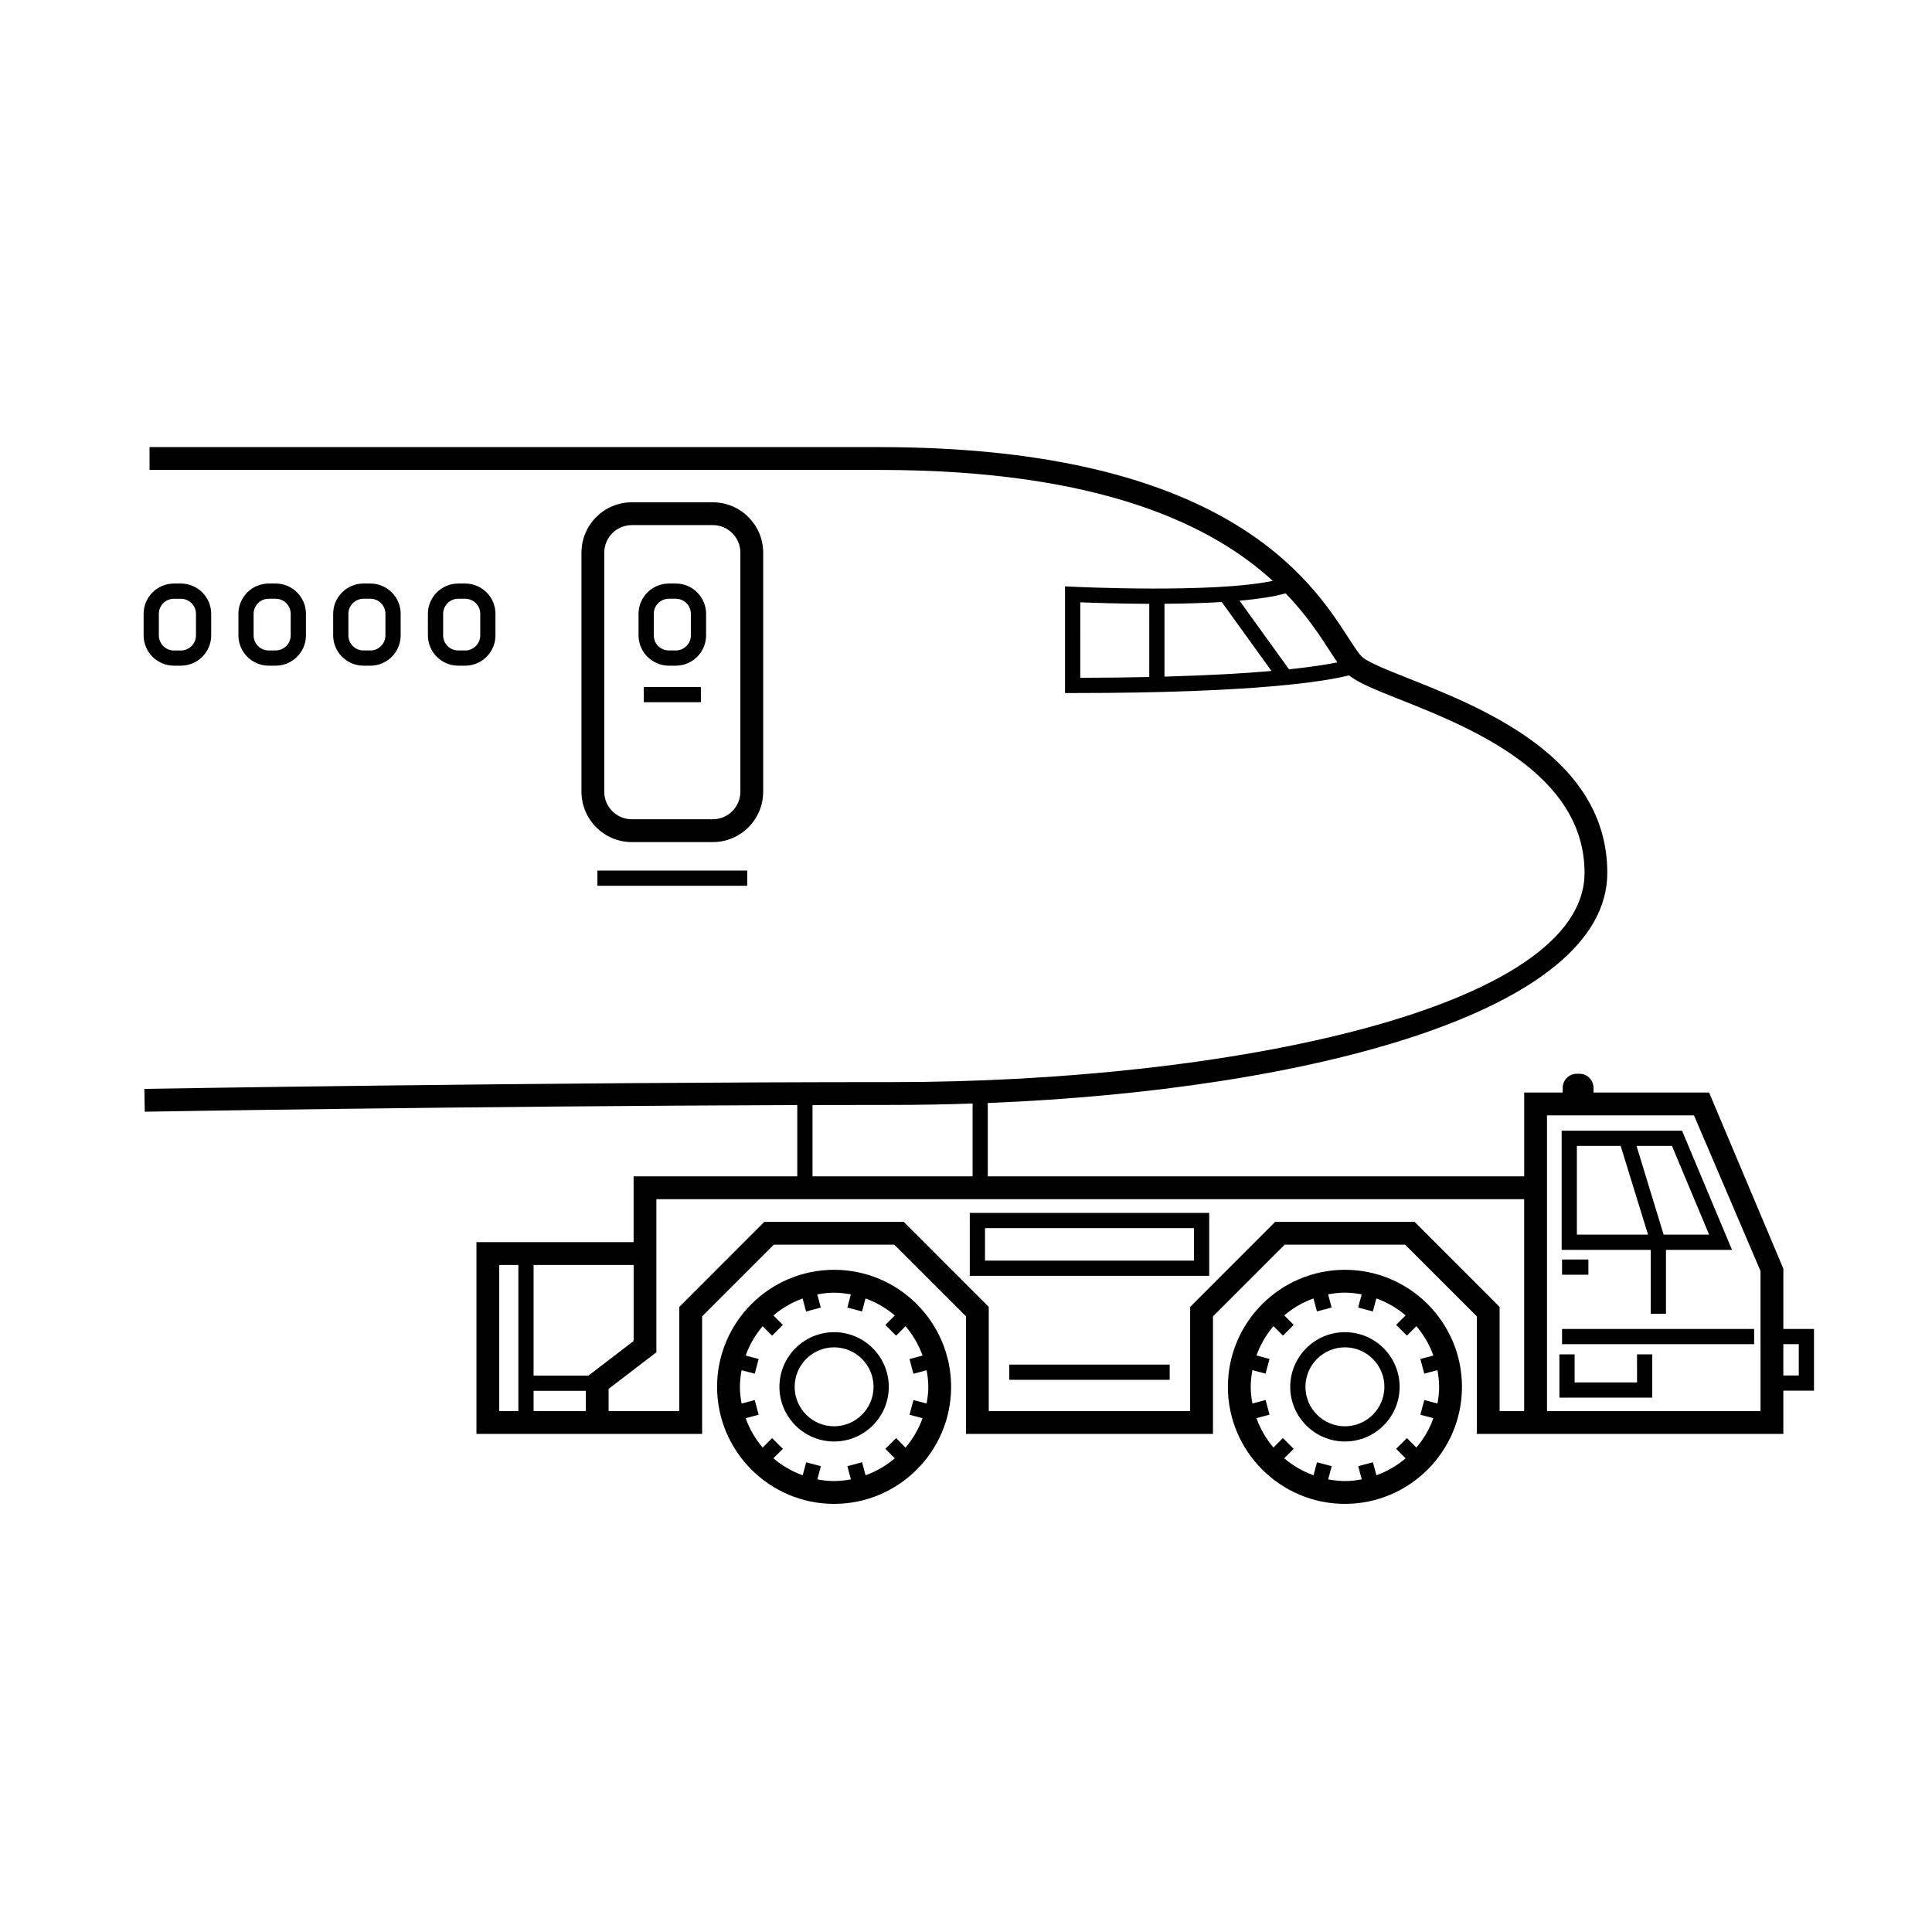
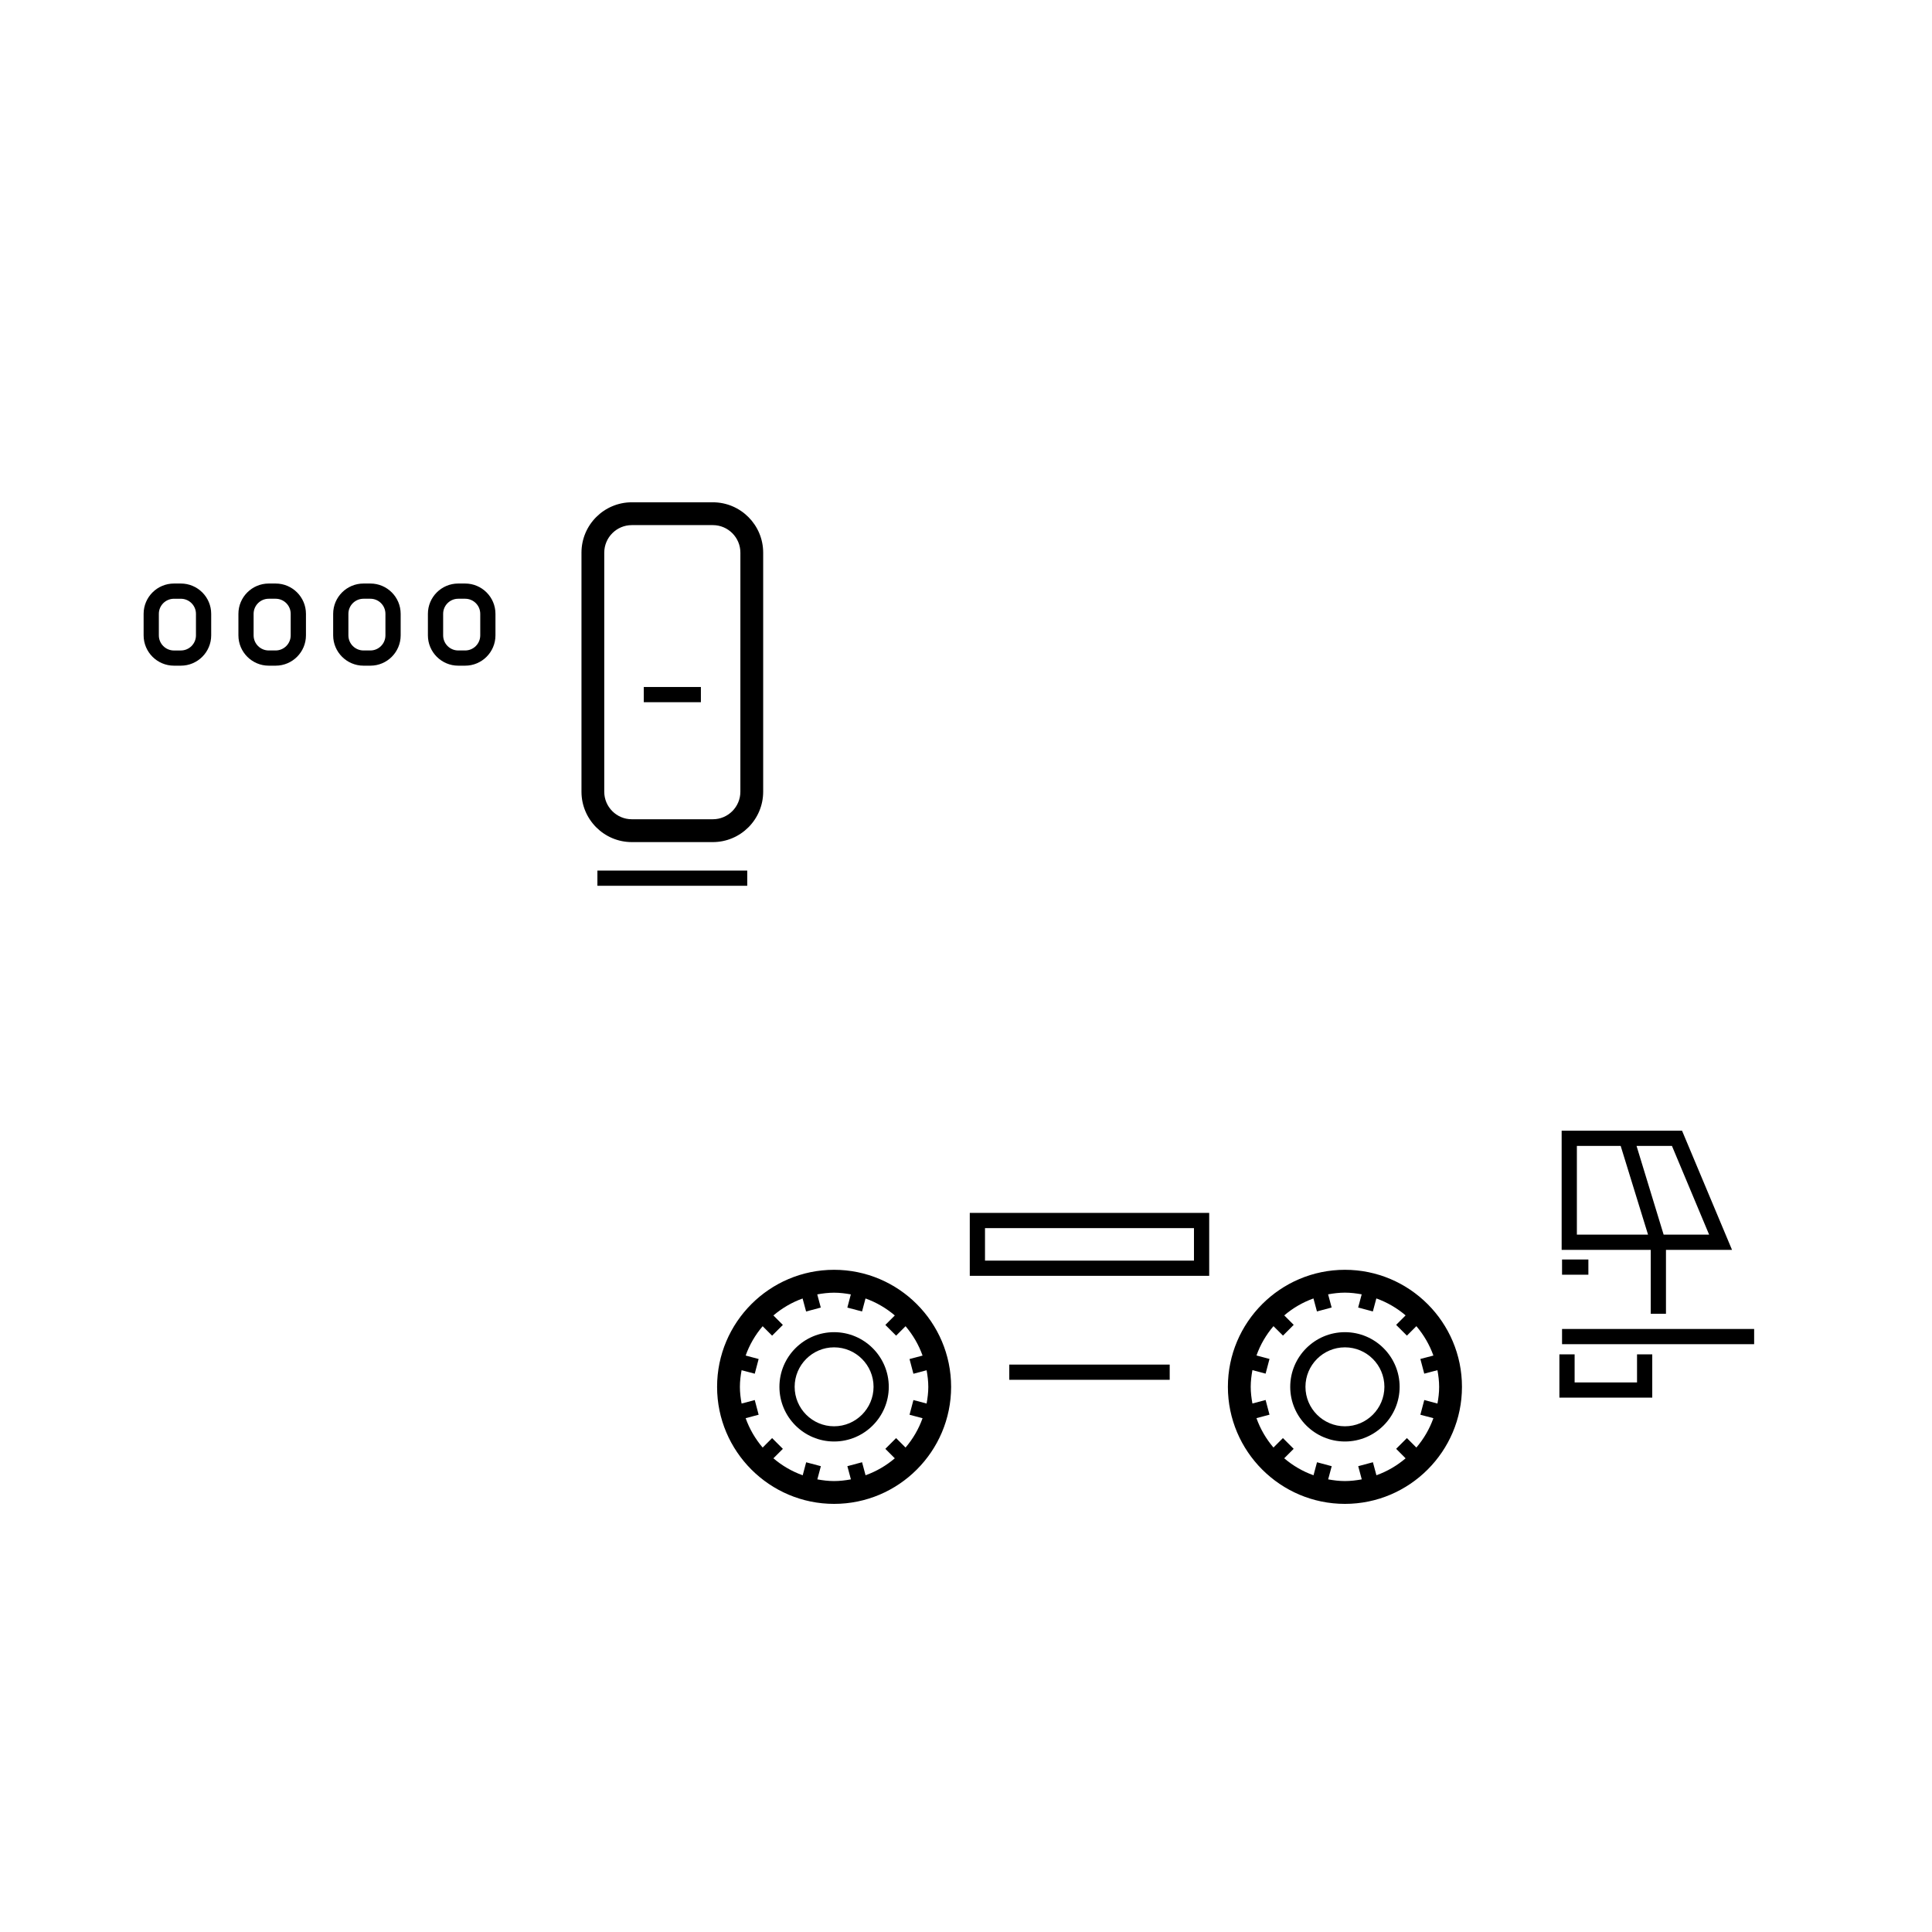
<svg xmlns="http://www.w3.org/2000/svg" fill="#000000" width="800px" height="800px" version="1.1" viewBox="144 144 512 512">
  <g>
    <path d="m464.45 465.43h-63.449v16.676h63.449zm-4.035 12.648h-55.379v-8.613h55.379z" />
    <path d="m411.47 505.63h42.512v4.031h-42.512z" />
    <path d="m557.96 496.19h50.906v4.031h-50.906z" />
    <path d="m589.76 443.65h-31.906v31.574h23.609v16.938h4.035v-16.938h17.504zm7.176 27.543h-12.055l-7.18-23.512h9.383zm-35.047-23.512h11.609l7.25 23.512h-18.859z" />
    <path d="m557.96 477.78h6.977v4.031h-6.977z" />
    <path d="m577.83 507.62v2.738h-16.539v-7.438h-4.035v11.465h24.609v-11.465h-4.035z" />
-     <path d="m624.73 496.19h-8.125v-15.98l-19.68-46.68h-30.633v-1.254c0-2.051-1.668-3.719-3.719-3.719h-0.719c-2.051 0-3.719 1.668-3.719 3.719v1.254h-10.203v22.219h-142.16v-19.438c85.176-3.422 164.18-24.223 164.18-61.008 0-30.586-33.039-43.711-52.777-51.555-5.422-2.152-10.539-4.188-12.125-5.598-0.934-0.828-2.231-2.852-3.75-5.195-9.766-15.098-32.621-50.465-124.25-50.465h-193.42v6.047h193.43c59.453 0 88.664 15.141 104.23 29.391-15.586 3.344-52.504 1.586-52.926 1.566l-2.117-0.105v28.273h2.016c49.137 0 67.406-3.199 73.23-4.684 2.492 1.996 7.106 3.859 13.461 6.383 18.312 7.273 48.965 19.453 48.965 45.938 0 36.027-94.418 55.469-183.26 55.469-92.543 0-197.35 1.785-198.4 1.797l0.105 6.047c0.945-0.016 87.656-1.492 172.92-1.758v18.887h-43.371v17.438l-41.648 0.004v50.812h59.809v-31.145l19.004-19.004h31.91l19.012 19.004v31.152h65.453v-31.152l19.004-19.004h31.91l19.004 19.004v31.152h81.23v-11.453h8.125v-16.359zm-128.5-179.96c0.812 1.258 1.516 2.332 2.191 3.301-2.555 0.523-6.629 1.195-12.816 1.844l-13.113-18.184c4.777-0.43 9.062-1.047 12.211-1.949 5.519 5.715 9 11.074 11.527 14.988zm-43.633-12.223c5.012-0.031 10.238-0.168 15.18-0.465l13.18 18.273c-7.074 0.621-16.332 1.168-28.359 1.496zm-22.312-0.391c3.367 0.137 10.297 0.371 18.285 0.402l-0.004 19.395c-5.559 0.121-11.582 0.203-18.285 0.211zm-70.957 133.23c7.148-0.016 14.277-0.031 21.332-0.031 7.031 0 14.078-0.133 21.09-0.367v19.301h-42.422zm-73.922 71.707v-29.32h26.512v20.141l-11.984 9.18zm-9.102-29.32h5.066v38.723h-5.066zm9.102 38.723v-5.367h13.844v5.367zm262.52 0h-6.516v-27.609l-22.539-22.551h-36.93l-22.539 22.551v27.609h-53.371v-27.609l-22.539-22.551h-36.93l-22.539 22.551v27.609h-18.738v-5.891l12.664-9.703v-40.566h229.97v56.16zm62.633 0h-56.59v-78.375h38.953l17.633 41.25zm10.137-9.438h-4.098v-8.297h4.098z" />
    <path d="m346.25 353.81v-63.348c0-7.356-5.984-13.348-13.34-13.348h-21.473c-7.359 0-13.34 5.984-13.34 13.348v63.355c0 7.356 5.984 13.348 13.34 13.348h21.473c7.359-0.008 13.34-5.992 13.34-13.355zm-6.043 0c0 4.027-3.273 7.301-7.301 7.301h-21.473c-4.027 0-7.301-3.273-7.301-7.301l0.004-63.348c0-4.027 3.273-7.301 7.301-7.301h21.473c4.027 0 7.301 3.273 7.301 7.301z" />
    <path d="m267.27 320.41c4.43 0 8.031-3.602 8.031-8.035v-5.703c0-4.43-3.602-8.031-8.031-8.031h-1.84c-4.43 0-8.031 3.602-8.031 8.031v5.703c0 4.43 3.602 8.035 8.031 8.035zm-5.832-8.035v-5.703c0-2.207 1.789-4 3.996-4h1.84c2.207 0 3.996 1.793 3.996 4v5.703c0 2.207-1.789 4.004-3.996 4.004h-1.84c-2.203 0-3.996-1.793-3.996-4.004z" />
-     <path d="m323.09 298.64h-1.828c-4.434 0-8.039 3.602-8.039 8.031v5.703c0 4.43 3.606 8.035 8.039 8.035h1.828c4.43 0 8.031-3.602 8.031-8.035v-5.703c0-4.422-3.602-8.031-8.031-8.031zm3.996 13.734c0 2.207-1.789 4.004-3.996 4.004h-1.828c-2.207 0-4.004-1.793-4.004-4.004v-5.703c0-2.207 1.793-4 4.004-4h1.828c2.207 0 3.996 1.793 3.996 4z" />
    <path d="m242.16 320.41c4.422 0 8.02-3.602 8.02-8.035v-5.703c0-4.43-3.598-8.031-8.02-8.031h-1.828c-4.434 0-8.039 3.602-8.039 8.031v5.703c0 4.43 3.606 8.035 8.039 8.035zm-5.832-8.035v-5.703c0-2.207 1.793-4 4.004-4h1.828c2.203 0 3.984 1.793 3.984 4v5.703c0 2.207-1.785 4.004-3.984 4.004h-1.828c-2.211 0-4.004-1.793-4.004-4.004z" />
    <path d="m217.05 320.41c4.43 0 8.031-3.602 8.031-8.035v-5.703c0-4.43-3.602-8.031-8.031-8.031h-1.828c-4.434 0-8.039 3.602-8.039 8.031v5.703c0 4.43 3.606 8.035 8.039 8.035zm-5.84-8.035v-5.703c0-2.207 1.793-4 4.004-4h1.828c2.207 0 3.996 1.793 3.996 4v5.703c0 2.207-1.789 4.004-3.996 4.004h-1.828c-2.203 0-4.004-1.793-4.004-4.004z" />
    <path d="m190.1 320.41h1.828c4.434 0 8.039-3.602 8.039-8.035v-5.703c0-4.43-3.606-8.031-8.039-8.031h-1.828c-4.434 0-8.039 3.602-8.039 8.031v5.703c0 4.434 3.606 8.035 8.039 8.035zm-4.004-13.734c0-2.207 1.793-4 4.004-4h1.828c2.207 0 4.004 1.793 4.004 4v5.703c0 2.207-1.793 4.004-4.004 4.004l-1.828 0.004c-2.207 0-4.004-1.793-4.004-4.004z" />
    <path d="m314.61 326.06h15.133v4.031h-15.133z" />
    <path d="m302.32 374.71h39.707v4.031h-39.707z" />
    <path d="m365.04 480.51c-17.098 0-31.004 13.914-31.004 31.016 0 17.098 13.91 31.016 31.004 31.016 17.105 0 31.016-13.914 31.016-31.016-0.004-17.102-13.918-31.016-31.016-31.016zm24.523 35.445-3.496-0.926-1.031 3.894 3.449 0.918c-1.023 2.883-2.559 5.492-4.504 7.773l-2.504-2.504-2.852 2.848 2.508 2.508c-2.281 1.941-4.883 3.465-7.75 4.492l-0.926-3.449-3.894 1.043 0.938 3.496c-1.449 0.262-2.934 0.449-4.457 0.449-1.523 0-2.992-0.188-4.438-0.449l0.934-3.496-3.894-1.031-0.918 3.445c-2.875-1.027-5.481-2.555-7.766-4.5l2.508-2.508-2.852-2.848-2.504 2.508c-1.949-2.293-3.481-4.902-4.508-7.789l3.445-0.91-1.031-3.894-3.488 0.926c-0.262-1.438-0.449-2.902-0.449-4.41 0-1.516 0.188-2.984 0.449-4.422l3.488 0.926 1.031-3.894-3.441-0.918c1.023-2.883 2.559-5.492 4.504-7.773l2.504 2.504 2.852-2.848-2.508-2.508c2.277-1.934 4.871-3.465 7.738-4.492l0.926 3.445 3.894-1.043-0.938-3.492c1.449-0.262 2.934-0.449 4.457-0.449 1.523 0 2.996 0.188 4.445 0.449l-0.926 3.496 3.894 1.031 0.918-3.445c2.871 1.027 5.481 2.559 7.766 4.5l-2.508 2.508 2.852 2.848 2.504-2.504c1.949 2.289 3.477 4.898 4.508 7.785l-3.457 0.918 1.031 3.894 3.496-0.926c0.262 1.441 0.449 2.902 0.449 4.414 0 1.496-0.191 2.961-0.449 4.41z" />
    <path d="m365.04 497.04c-7.984 0-14.484 6.5-14.484 14.488 0 7.984 6.5 14.484 14.484 14.484 7.992 0 14.496-6.5 14.496-14.484-0.004-7.988-6.508-14.488-14.496-14.488zm0 24.941c-5.762 0-10.449-4.691-10.449-10.461 0-5.769 4.691-10.461 10.449-10.461 5.769 0 10.461 4.695 10.461 10.461-0.004 5.766-4.699 10.461-10.461 10.461z" />
    <path d="m500.42 480.51c-17.105 0-31.016 13.914-31.016 31.016 0 17.098 13.914 31.016 31.016 31.016 17.098 0 31.016-13.914 31.016-31.016 0-17.102-13.918-31.016-31.016-31.016zm24.523 35.445-3.496-0.934-1.035 3.898 3.449 0.918c-1.027 2.883-2.559 5.492-4.508 7.777l-2.508-2.508-2.852 2.848 2.508 2.516c-2.273 1.934-4.871 3.465-7.738 4.488l-0.926-3.449-3.894 1.043 0.938 3.496c-1.449 0.262-2.934 0.449-4.457 0.449s-2.996-0.188-4.445-0.449l0.938-3.492-3.894-1.043-0.926 3.449c-2.875-1.027-5.481-2.559-7.766-4.5l2.508-2.508-2.852-2.848-2.504 2.504c-1.949-2.289-3.477-4.902-4.508-7.785l3.457-0.918-1.031-3.894-3.496 0.926c-0.262-1.438-0.449-2.902-0.449-4.414 0-1.516 0.188-2.984 0.449-4.422l3.496 0.926 1.031-3.894-3.449-0.918c1.023-2.883 2.559-5.492 4.504-7.773l2.519 2.508 2.84-2.852-2.508-2.504c2.277-1.941 4.875-3.465 7.742-4.492l0.926 3.445 3.894-1.043-0.938-3.492c1.449-0.262 2.934-0.449 4.457-0.449 1.523 0 2.996 0.188 4.445 0.449l-0.938 3.492 3.894 1.043 0.926-3.449c2.871 1.027 5.477 2.555 7.754 4.492l-2.508 2.516 2.852 2.848 2.508-2.508c1.949 2.289 3.481 4.902 4.516 7.789l-3.457 0.906 1.031 3.894 3.496-0.926c0.262 1.441 0.449 2.902 0.449 4.414 0.004 1.516-0.18 2.988-0.445 4.43z" />
    <path d="m500.42 497.04c-7.992 0-14.496 6.5-14.496 14.488 0 7.984 6.504 14.484 14.496 14.484 7.992 0 14.496-6.5 14.496-14.484 0-7.988-6.504-14.488-14.496-14.488zm0 24.941c-5.773 0-10.461-4.691-10.461-10.461 0-5.769 4.691-10.461 10.461-10.461s10.461 4.695 10.461 10.461c-0.004 5.766-4.691 10.461-10.461 10.461z" />
  </g>
</svg>